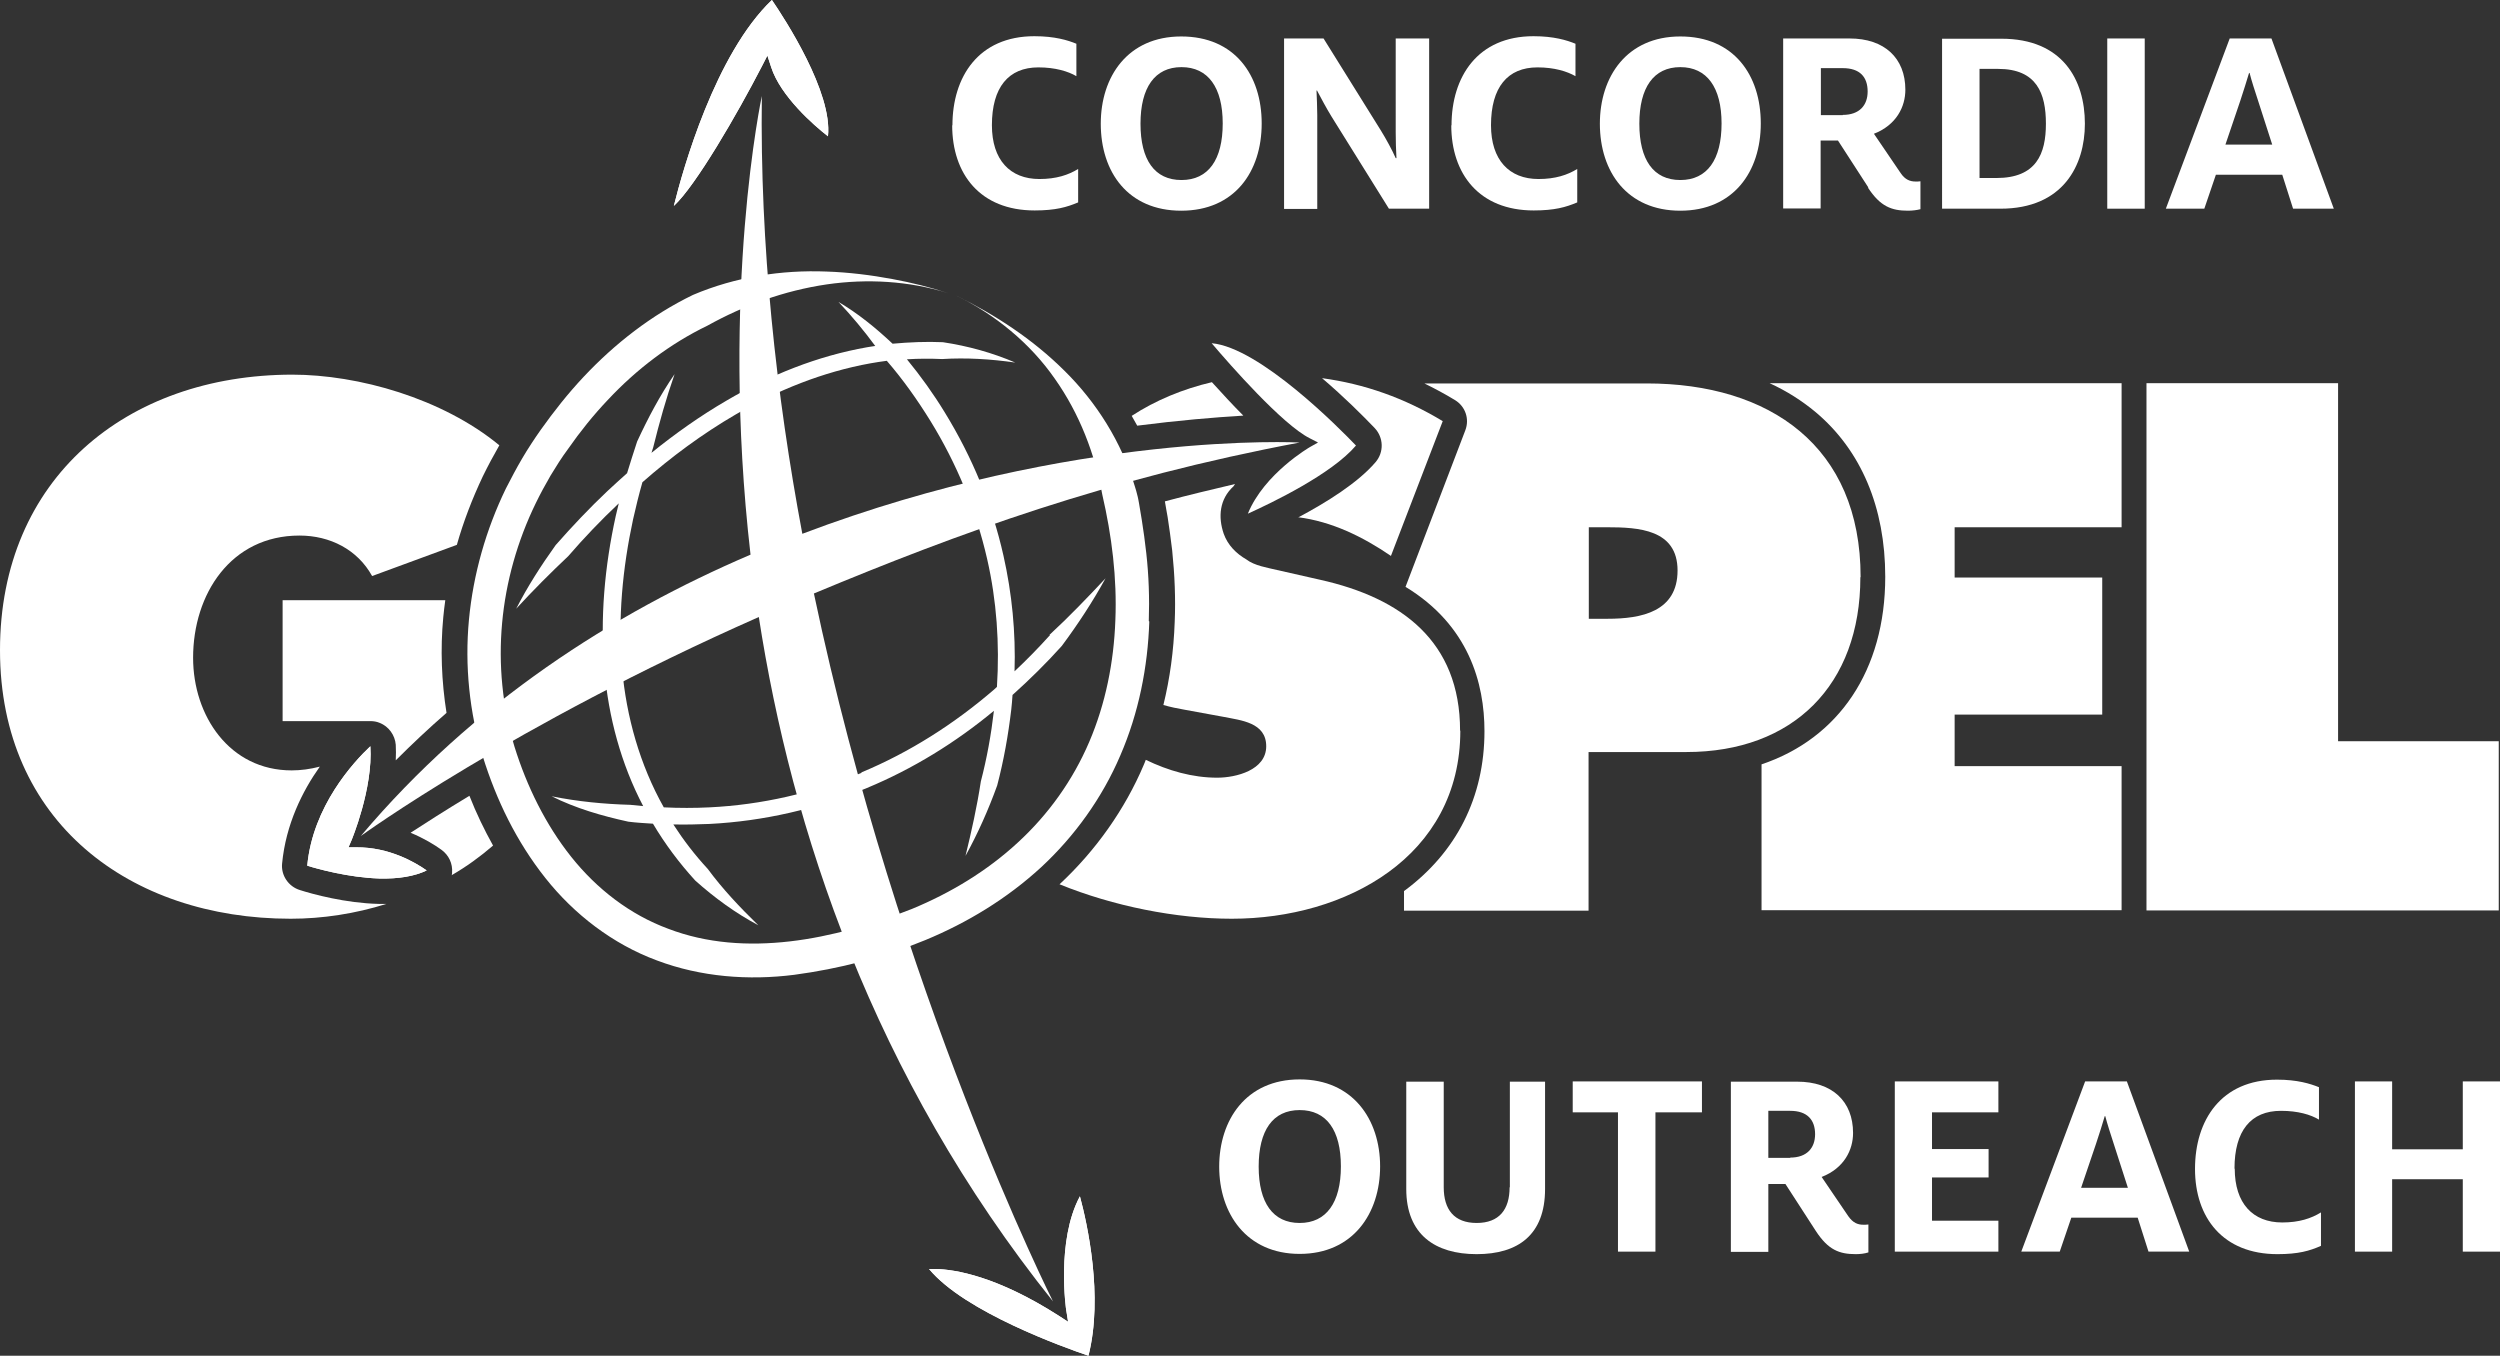
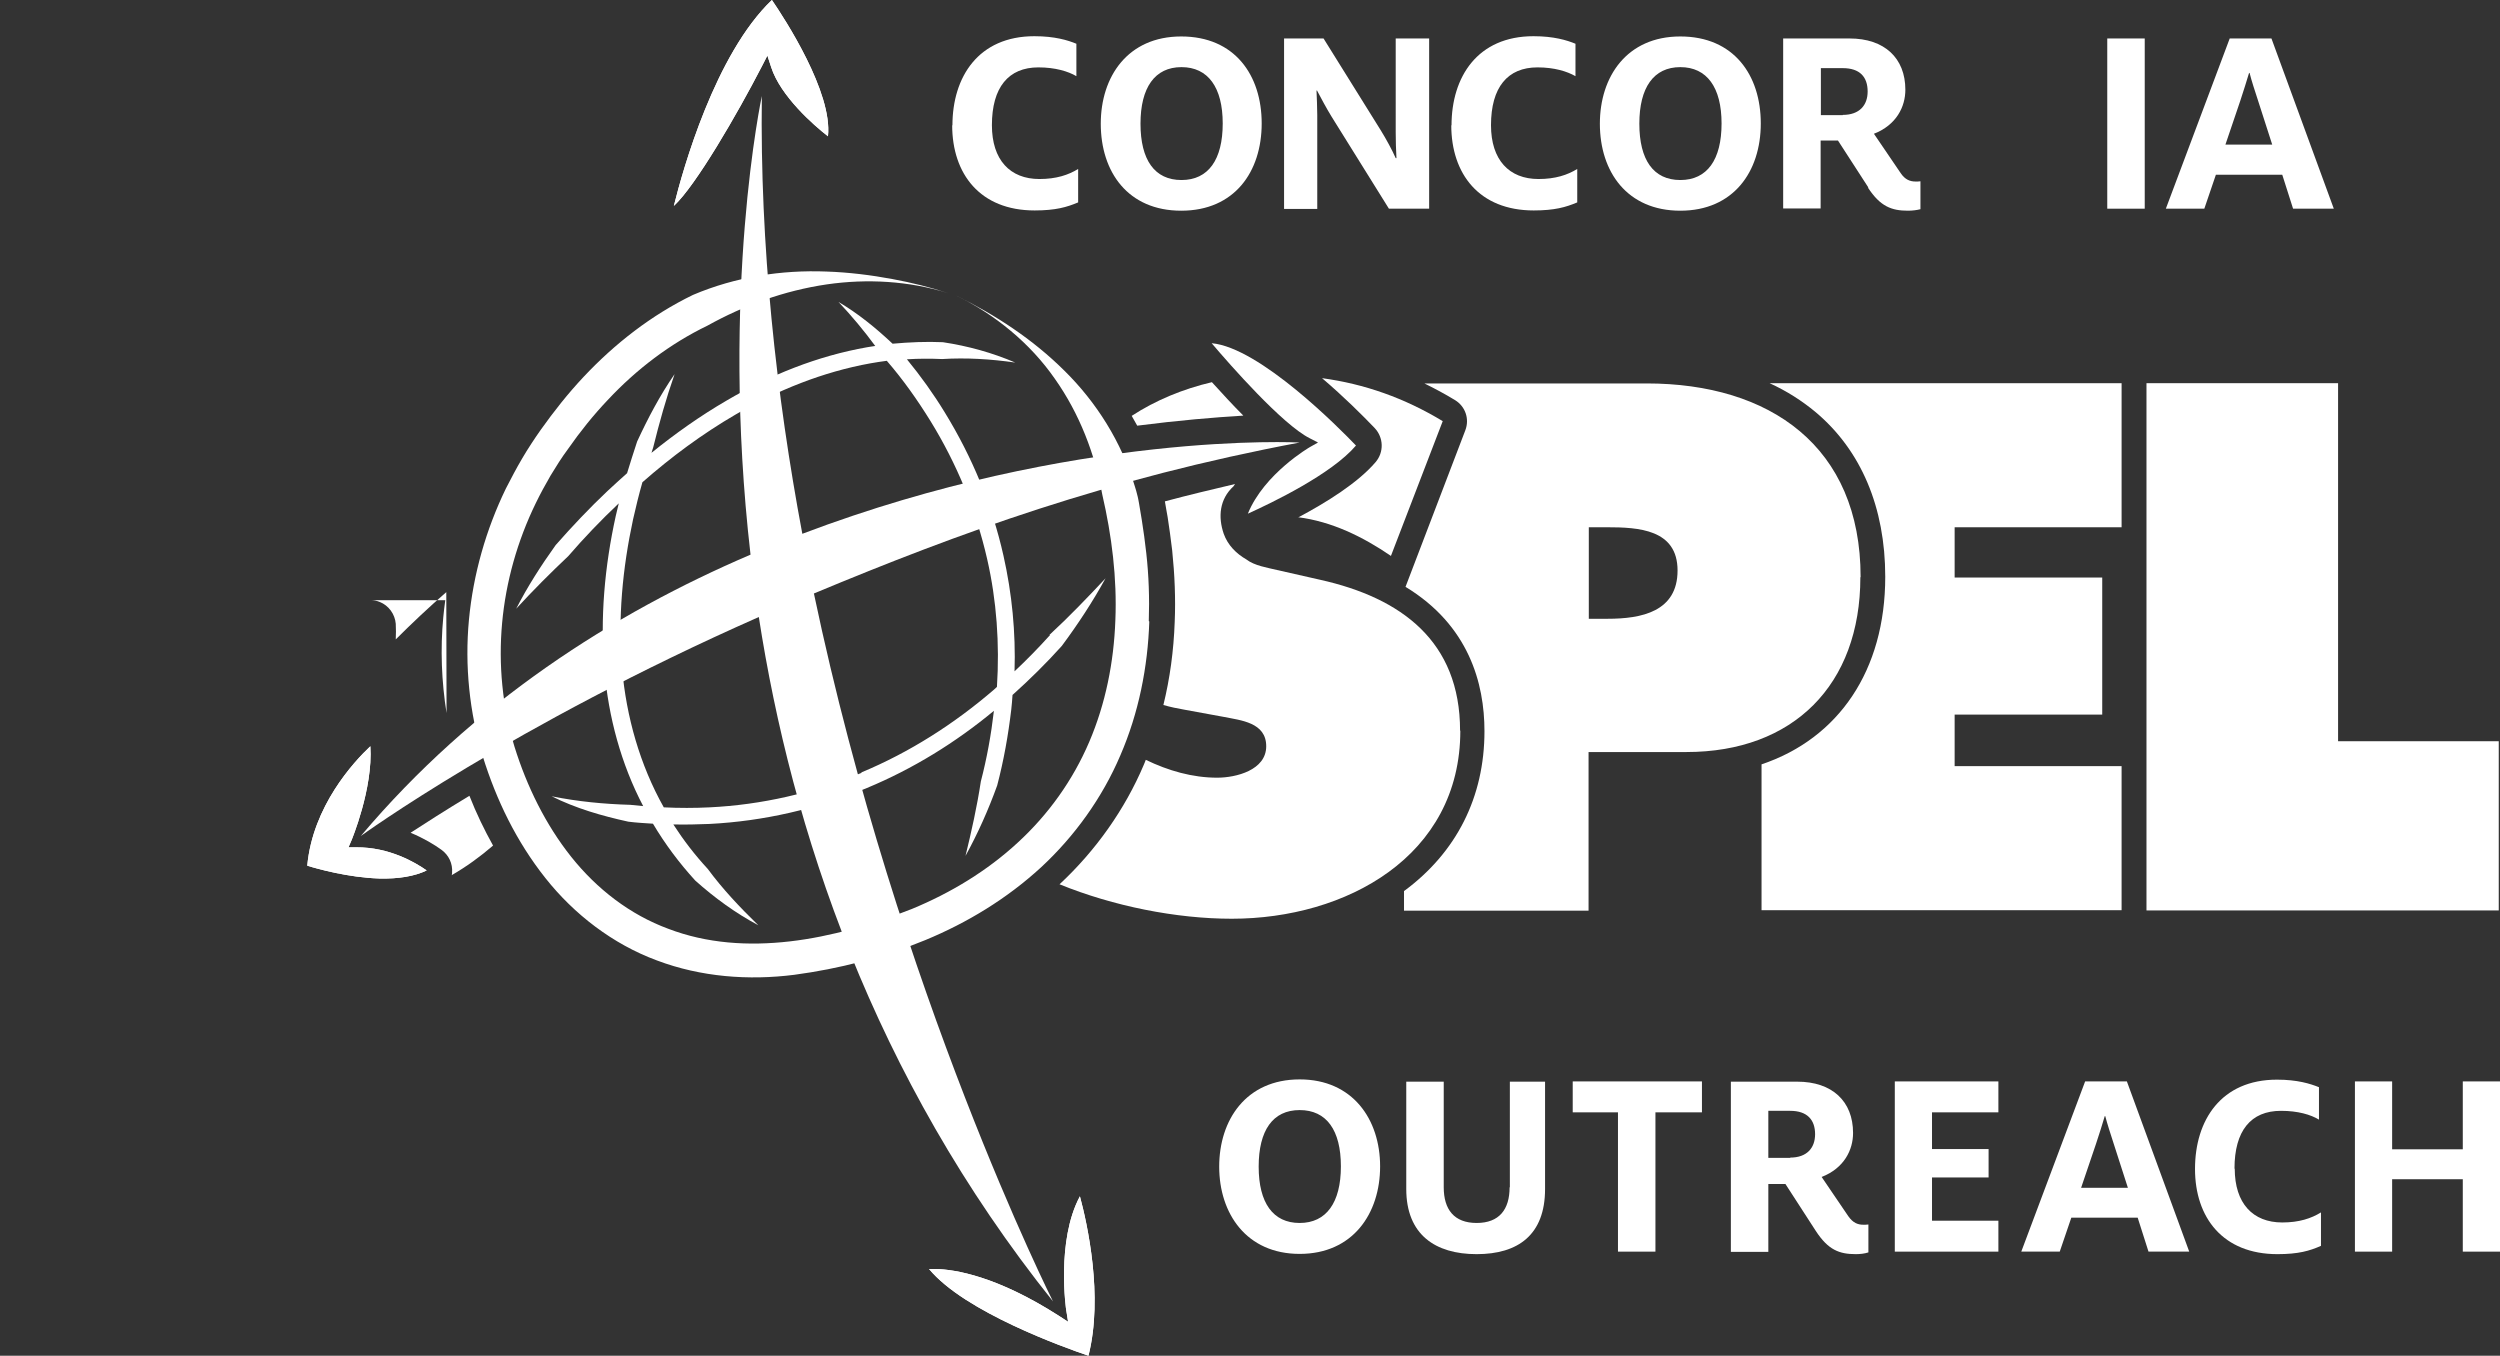
<svg xmlns="http://www.w3.org/2000/svg" id="Layer_1" data-name="Layer 1" viewBox="0 0 99.43 53.92">
  <rect x="0" y="0" width="99.43" height="53.92" fill="#333333" stroke="none" />
  <defs>
    <style>
      .cls-1 {
        fill: none;
      }

      .cls-2 {
        clip-path: url(#clippath-1);
      }

      .cls-3 {
        clip-path: url(#clippath-3);
      }

      .cls-4 {
        clip-path: url(#clippath-4);
      }

      .cls-5 {
        clip-path: url(#clippath-2);
      }

      .cls-6 {
        fill: #fff;
      }

      .cls-7 {
        clip-path: url(#clippath);
      }
    </style>
    <clipPath id="clippath">
      <rect class="cls-1" x="0" width="99.43" height="53.92" />
    </clipPath>
    <clipPath id="clippath-1">
      <rect class="cls-1" x="0" width="99.43" height="53.92" />
    </clipPath>
    <clipPath id="clippath-2">
      <rect class="cls-1" x="0" width="99.43" height="53.92" />
    </clipPath>
    <clipPath id="clippath-3">
      <rect class="cls-1" x="0" width="99.43" height="53.92" />
    </clipPath>
    <clipPath id="clippath-4">
      <rect class="cls-1" x="0" width="99.43" height="53.92" />
    </clipPath>
  </defs>
  <g class="cls-7">
    <path class="cls-6" d="M45.69,24.7c.03-.91,0-1.81-.1-2.7-.05-.45-.11-.89-.18-1.33-.04-.22-.07-.44-.11-.66l-.03-.16c-.01-.08-.03-.11-.04-.17-.03-.11-.05-.21-.09-.32-.53-1.78-1.54-3.37-2.81-4.62-1.27-1.26-2.75-2.22-4.31-2.99,1.56.76,2.95,1.9,3.93,3.31.99,1.4,1.6,3.01,1.89,4.61.38,1.64.59,3.33.52,5-.06,1.67-.39,3.32-1.04,4.84-.65,1.52-1.62,2.88-2.84,4-1.21,1.12-2.66,2-4.21,2.64-3.09,1.22-6.63,1.96-9.69.79-1.52-.56-2.84-1.58-3.86-2.86-1.02-1.28-1.77-2.81-2.26-4.39-.48-1.59-.64-3.26-.49-4.91.15-1.65.61-3.27,1.34-4.77.18-.37.38-.74.59-1.1.11-.18.22-.36.33-.53.12-.18.23-.35.36-.52.48-.69,1.01-1.35,1.58-1.95,1.14-1.22,2.48-2.24,3.97-2.96,1.44-.8,3.04-1.39,4.75-1.64,1.59-.23,3.26-.14,4.82.35-.72-.24-1.46-.42-2.21-.56-.86-.16-1.74-.27-2.63-.3-1.78-.07-3.62.21-5.31.93-1.65.8-3.11,1.94-4.35,3.26-.62.66-1.18,1.37-1.7,2.1-.13.18-.26.38-.38.56-.13.2-.25.39-.36.58-.23.39-.44.79-.65,1.2-.79,1.63-1.3,3.41-1.47,5.23-.17,1.82.02,3.67.55,5.42.54,1.74,1.34,3.39,2.49,4.84,1.14,1.44,2.68,2.63,4.44,3.28,1.75.66,3.65.8,5.46.57,1.79-.24,3.54-.69,5.21-1.38,1.67-.69,3.25-1.65,4.6-2.89,1.34-1.24,2.44-2.77,3.16-4.46.73-1.69,1.09-3.51,1.15-5.32" />
    <path class="cls-6" d="M37.7,11.63c.1.04.21.07.31.11-.1-.04-.21-.07-.31-.11" />
    <path class="cls-6" d="M77.74,28.42h5.87v-5.45h-5.87v-2h6.64v-5.73h-14c.68.31,1.29.7,1.83,1.15,1.81,1.52,2.77,3.79,2.77,6.55,0,3.73-1.86,6.43-4.92,7.46v5.8h14.32v-5.73h-6.64v-2.06Z" />
    <path class="cls-6" d="M51.62,20.57c1.35.17,2.59.78,3.7,1.54l2.06-5.36c-1.52-.92-3.11-1.48-4.8-1.71.87.74,1.62,1.49,2.09,1.98.36.38.38.96.04,1.36-.7.82-1.95,1.6-3.08,2.2" />
    <path class="cls-6" d="M58.07,29.06c0-3.56-2.34-5.28-5.56-6l-1.72-.39c-.37-.09-.9-.17-1.22-.42-.4-.23-.74-.57-.9-1.02-.23-.67-.17-1.38.39-1.89.02-.03.04-.06.06-.09-.93.22-1.86.44-2.79.69.02.12.04.24.06.35l.05.28c.06.41.13.87.18,1.32.1.97.14,1.93.1,2.85-.04,1.14-.19,2.24-.45,3.3.28.08.57.14.86.19l1.53.28c.69.14,1.7.22,1.7,1.17s-1.2,1.25-1.95,1.25c-.99,0-1.95-.28-2.84-.71-.03.07-.05.14-.08.2-.75,1.77-1.91,3.41-3.35,4.75,2.14.87,4.64,1.37,6.85,1.37,4.53,0,9.09-2.47,9.09-7.48" />
    <path class="cls-6" d="M49.45,16.53c-.43-.43-.85-.89-1.25-1.33-1.15.27-2.24.72-3.19,1.34.07.13.15.26.22.39,1.63-.21,3.06-.33,4.22-.4" />
    <path class="cls-6" d="M16.33,33.12c.55.23.97.49,1.23.68.29.21.45.55.42.91,0,.03,0,.07-.02.1.59-.34,1.14-.74,1.65-1.18-.35-.63-.67-1.29-.94-1.98-.96.58-1.74,1.08-2.34,1.47" />
-     <path class="cls-6" d="M17.76,28.36c-.2-1.26-.25-2.55-.13-3.81.02-.23.05-.45.08-.68h-6.47v4.81h3.49s0,0,0,0c.13,0,.25.02.37.07.36.14.61.49.64.87.01.2.01.41,0,.62.65-.65,1.32-1.28,2.01-1.88" />
-     <path class="cls-6" d="M15.06,35.95c-1.32-.03-2.63-.39-3.13-.55-.46-.14-.76-.59-.71-1.06.15-1.56.81-2.88,1.5-3.85-.38.1-.76.15-1.12.15-2.47,0-3.92-2.17-3.92-4.48,0-2.53,1.5-4.86,4.23-4.86,1.22,0,2.31.56,2.89,1.61l3.37-1.24c.26-.92.61-1.83,1.03-2.72.21-.43.43-.84.66-1.24-2.27-1.87-5.61-2.81-8.24-2.81C5.03,14.91,0,19.03,0,25.86s5.17,10.68,11.56,10.68c1.27,0,2.57-.2,3.81-.59-.03,0-.07,0-.1,0-.07,0-.14,0-.21,0" />
+     <path class="cls-6" d="M17.76,28.36c-.2-1.26-.25-2.55-.13-3.81.02-.23.05-.45.08-.68h-6.47h3.49s0,0,0,0c.13,0,.25.02.37.07.36.14.61.49.64.87.01.2.01.41,0,.62.65-.65,1.32-1.28,2.01-1.88" />
  </g>
  <polygon class="cls-6" points="85.37 15.24 85.37 36.21 99.38 36.21 99.38 29.48 92.99 29.48 92.99 15.24 85.37 15.24" />
  <g class="cls-2">
    <path class="cls-6" d="M63.94,24.61h-.75v-3.64h.72c1.25,0,2.81.08,2.81,1.72s-1.44,1.92-2.78,1.92M74,22.95c0-5.2-3.61-7.7-8.51-7.7h-8.84c.41.2.82.42,1.23.67.4.25.57.74.4,1.19l-2.38,6.23c2.52,1.53,3.14,3.84,3.14,5.74,0,2.62-1.11,4.82-3.2,6.36v.78h7.34v-6.31h3.89c4.25,0,6.92-2.67,6.92-6.95" />
    <path class="cls-6" d="M37.88,4.99c0-1.94,1.04-3.55,3.26-3.55.81,0,1.33.16,1.67.3v1.29c-.32-.19-.84-.35-1.51-.35-1.19,0-1.85.79-1.85,2.3,0,1.38.72,2.14,1.89,2.14.67,0,1.15-.16,1.54-.4v1.33c-.45.19-.9.32-1.73.32-2.17,0-3.28-1.45-3.28-3.39" />
    <path class="cls-6" d="M48.63,4.91c0-1.43-.58-2.24-1.64-2.24s-1.63.81-1.63,2.25.56,2.24,1.63,2.24,1.64-.81,1.64-2.25M43.78,4.92c0-1.87,1.07-3.47,3.2-3.47s3.2,1.54,3.2,3.46-1.08,3.47-3.2,3.47-3.2-1.54-3.2-3.46" />
    <path class="cls-6" d="M51.07,1.53h1.57l2.28,3.66c.21.34.45.78.59,1.1h.03c-.02-.3-.03-.73-.03-1.03V1.53h1.33v6.77h-1.6l-2.28-3.66c-.21-.34-.42-.74-.58-1.04h-.02c.01.29.03.64.03.97v3.74h-1.32V1.53Z" />
    <path class="cls-6" d="M57.73,4.99c0-1.94,1.04-3.55,3.26-3.55.81,0,1.33.16,1.67.3v1.29c-.33-.19-.84-.35-1.51-.35-1.19,0-1.85.79-1.85,2.3,0,1.38.72,2.14,1.89,2.14.67,0,1.15-.16,1.54-.4v1.33c-.45.19-.9.32-1.73.32-2.17,0-3.28-1.45-3.28-3.39" />
    <path class="cls-6" d="M68.47,4.91c0-1.43-.58-2.24-1.64-2.24s-1.63.81-1.63,2.25.56,2.24,1.63,2.24,1.64-.81,1.64-2.25M63.63,4.92c0-1.87,1.07-3.47,3.2-3.47s3.2,1.54,3.2,3.46-1.09,3.47-3.2,3.47-3.2-1.54-3.2-3.46" />
    <path class="cls-6" d="M73.29,4.57c.67,0,.99-.39.99-.93,0-.58-.31-.93-.99-.93h-.87v1.87h.87ZM74.31,7.46l-1.21-1.87h-.69v2.7h-1.49V1.53h2.64c1.39,0,2.22.78,2.22,2.04,0,.67-.35,1.4-1.25,1.75l1.06,1.56c.18.27.38.34.6.34.06,0,.13,0,.19-.01v1.11c-.15.04-.33.06-.5.06-.65,0-1.1-.17-1.59-.92" />
-     <path class="cls-6" d="M79.4,7.08c1.59,0,1.97-.96,1.97-2.16s-.36-2.18-1.9-2.18h-.74v4.34h.67ZM77.24,1.54h2.36c2.43,0,3.32,1.63,3.32,3.38,0,1.65-.86,3.38-3.36,3.38h-2.32V1.54Z" />
  </g>
  <rect class="cls-6" x="83.81" y="1.53" width="1.49" height="6.77" />
  <g class="cls-5">
    <path class="cls-6" d="M90.37,5.75l-.56-1.74c-.13-.4-.26-.79-.34-1.11h-.02c-.09.3-.22.72-.35,1.11l-.59,1.74h1.86ZM88.68,1.53h1.66l2.48,6.77h-1.62l-.43-1.35h-2.64l-.46,1.35h-1.53l2.54-6.77Z" />
    <path class="cls-6" d="M37.7,11.63c.1.04.21.07.31.11-.1-.04-.21-.07-.31-.11" />
    <path class="cls-6" d="M42.41,52.13l.07.44-.37-.24c-2.45-1.57-4.11-1.84-4.89-1.86-.1,0-.19,0-.27,0,1.41,1.71,5.4,3.13,6.34,3.45.6-2.36-.05-5.27-.34-6.34-.95,1.76-.55,4.53-.54,4.56" />
    <path class="cls-6" d="M13.86,33.7l.12-.28s.86-2.05.75-3.74c-.66.62-2.29,2.38-2.51,4.75.41.13,1.64.47,2.86.51.77.02,1.41-.09,1.89-.32-.44-.31-1.48-.93-2.8-.92h-.3Z" />
    <path class="cls-6" d="M30.3,2.64l.22-.43.15.46c.37,1.15,1.69,2.31,2.26,2.75C33.12,3.68,31.22.76,30.7,0c-2.26,2.16-3.54,6.74-3.9,8.19.87-.8,2.53-3.67,3.5-5.55" />
    <path class="cls-6" d="M34.26,30.74c-1.92.8-3.97,1.27-6.04,1.37-.6.03-1.21.03-1.82,0-.95-1.69-1.49-3.6-1.66-5.54-.17-1.97.02-3.97.44-5.92.11-.49.23-.98.37-1.47,1.15-1.01,2.38-1.92,3.7-2.69,1.67-.97,3.48-1.7,5.37-2.04.22-.04.43-.07.65-.1.65.75,1.22,1.56,1.74,2.4,1.04,1.69,1.81,3.55,2.25,5.48.38,1.66.5,3.38.39,5.09-.04.04-.08.07-.12.11-1.58,1.36-3.35,2.49-5.27,3.29M41.76,25.26c-.45.5-.92.98-1.41,1.44.05-1.54-.1-3.09-.44-4.6-.45-2.01-1.25-3.93-2.33-5.69-.45-.74-.96-1.45-1.51-2.12.47-.03.93-.03,1.4-.01.96-.06,1.93,0,2.91.14-.91-.39-1.88-.66-2.88-.81-.66-.03-1.33,0-2,.06-.66-.62-1.37-1.2-2.15-1.66.53.56,1.01,1.14,1.46,1.75-.11.02-.22.03-.32.05-1.99.35-3.87,1.11-5.59,2.12-1.05.61-2.05,1.32-2.99,2.08.02-.07.05-.15.07-.22.24-.97.51-1.94.85-2.91-.58.84-1.06,1.75-1.49,2.68-.14.42-.27.84-.4,1.26-.26.23-.52.47-.78.71-.72.68-1.4,1.4-2.06,2.15-.58.81-1.12,1.65-1.57,2.53.67-.73,1.36-1.42,2.07-2.09.63-.73,1.31-1.44,2.01-2.1-.04.17-.08.33-.12.5-.44,2-.63,4.06-.45,6.12.16,1.88.66,3.74,1.54,5.42-.17-.02-.34-.03-.51-.05-1.04-.03-2.09-.13-3.13-.34.96.48,2,.78,3.05,1.01.32.04.65.06.98.08.48.81,1.05,1.57,1.68,2.26.77.69,1.61,1.3,2.51,1.78-.73-.71-1.42-1.44-2.01-2.24-.51-.55-.97-1.15-1.37-1.77.48.01.96,0,1.44-.02,2.15-.11,4.28-.6,6.26-1.43,1.83-.76,3.53-1.81,5.05-3.07-.11.95-.28,1.89-.52,2.81-.15.99-.37,1.98-.61,2.96.49-.89.91-1.83,1.26-2.8.26-.99.44-2,.56-3.02.02-.19.04-.39.05-.58.69-.62,1.35-1.27,1.96-1.95.64-.86,1.23-1.76,1.74-2.69-.73.78-1.46,1.54-2.23,2.25" />
    <path class="cls-6" d="M42.41,52.13l.07.44-.37-.24c-2.45-1.57-4.11-1.84-4.89-1.86-.1,0-.19,0-.27,0,1.41,1.71,5.4,3.13,6.34,3.45.6-2.36-.05-5.27-.34-6.34-.95,1.76-.55,4.53-.54,4.56" />
    <path class="cls-6" d="M13.86,33.7l.12-.28s.86-2.05.75-3.74c-.66.62-2.29,2.38-2.51,4.75.41.13,1.64.47,2.86.51.77.02,1.41-.09,1.89-.32-.44-.31-1.48-.93-2.8-.92h-.3Z" />
    <path class="cls-6" d="M30.3,2.64l.22-.43.15.46c.37,1.15,1.69,2.31,2.26,2.75C33.12,3.68,31.22.76,30.7,0c-2.26,2.16-3.54,6.74-3.9,8.19.87-.8,2.53-3.67,3.5-5.55" />
    <path class="cls-6" d="M52.09,17.43l.33.17-.32.18s-1.82,1.05-2.47,2.65c.95-.43,3.33-1.57,4.3-2.71-.65-.68-3.83-3.9-5.74-4.07.73.86,2.81,3.23,3.9,3.78" />
    <path class="cls-6" d="M32.38,23.6c5.78-2.41,11.65-4.56,19.31-6,0,0-8.93-.48-19.78,3.63-1.04-5.54-1.69-11.47-1.61-17.41,0,0-1.66,7.72-.45,18.24-5.47,2.34-11.01,5.87-15.5,11.19,0,0,6.01-4.37,15.83-8.71,1.3,8.4,4.51,18.23,11.7,27.22,0,0-6.17-12.26-9.51-28.16" />
    <path class="cls-6" d="M51.69,48.64c-1.06,0-1.63-.8-1.63-2.24s.56-2.25,1.63-2.25,1.64.8,1.64,2.24-.58,2.25-1.64,2.25M51.69,42.93c-2.13,0-3.2,1.61-3.2,3.47s1.08,3.47,3.2,3.47,3.2-1.61,3.2-3.48-1.09-3.46-3.2-3.46" />
    <path class="cls-6" d="M60.04,47.22c0,.88-.41,1.42-1.31,1.42s-1.31-.54-1.31-1.42v-4.2h-1.49v4.27c0,1.81,1.15,2.59,2.8,2.59s2.72-.77,2.72-2.59v-4.27h-1.4v4.2Z" />
  </g>
  <polygon class="cls-6" points="62.55 44.24 64.35 44.24 64.35 49.78 65.84 49.78 65.84 44.24 67.69 44.24 67.69 43.01 62.55 43.01 62.55 44.24" />
  <g class="cls-3">
    <path class="cls-6" d="M71.2,46.05h-.87v-1.87h.87c.68,0,.99.36.99.93,0,.54-.32.93-.99.93M73.51,48.37l-1.06-1.56c.9-.35,1.25-1.08,1.25-1.75,0-1.26-.83-2.04-2.22-2.04h-2.64v6.77h1.49v-2.7h.68l1.21,1.87c.49.75.93.92,1.59.92.17,0,.35-.02.5-.07v-1.11c-.07.01-.13.01-.2.01-.22,0-.41-.07-.6-.34" />
  </g>
  <polygon class="cls-6" points="75.36 49.78 79.48 49.78 79.48 48.55 76.84 48.55 76.84 46.83 79.09 46.83 79.09 45.7 76.84 45.7 76.84 44.24 79.48 44.24 79.48 43.01 75.36 43.01 75.36 49.78" />
  <g class="cls-4">
    <path class="cls-6" d="M82.77,47.24l.59-1.74c.13-.39.26-.8.35-1.11h.02c.08.31.21.71.34,1.11l.56,1.74h-1.86ZM82.93,43.01l-2.54,6.77h1.53l.46-1.35h2.64l.43,1.35h1.62l-2.48-6.77h-1.66Z" />
    <path class="cls-6" d="M88.87,46.48c0-1.51.65-2.3,1.85-2.3.67,0,1.18.15,1.51.35v-1.29c-.35-.14-.86-.3-1.67-.3-2.22,0-3.26,1.61-3.26,3.55s1.11,3.39,3.28,3.39c.83,0,1.28-.13,1.73-.33v-1.33c-.39.24-.87.4-1.54.4-1.17,0-1.89-.76-1.89-2.14" />
  </g>
  <polygon class="cls-6" points="97.95 43.01 97.95 45.71 95.14 45.71 95.14 43.01 93.66 43.01 93.66 49.78 95.14 49.78 95.14 46.9 97.95 46.9 97.95 49.78 99.43 49.78 99.43 43.01 97.95 43.01" />
</svg>